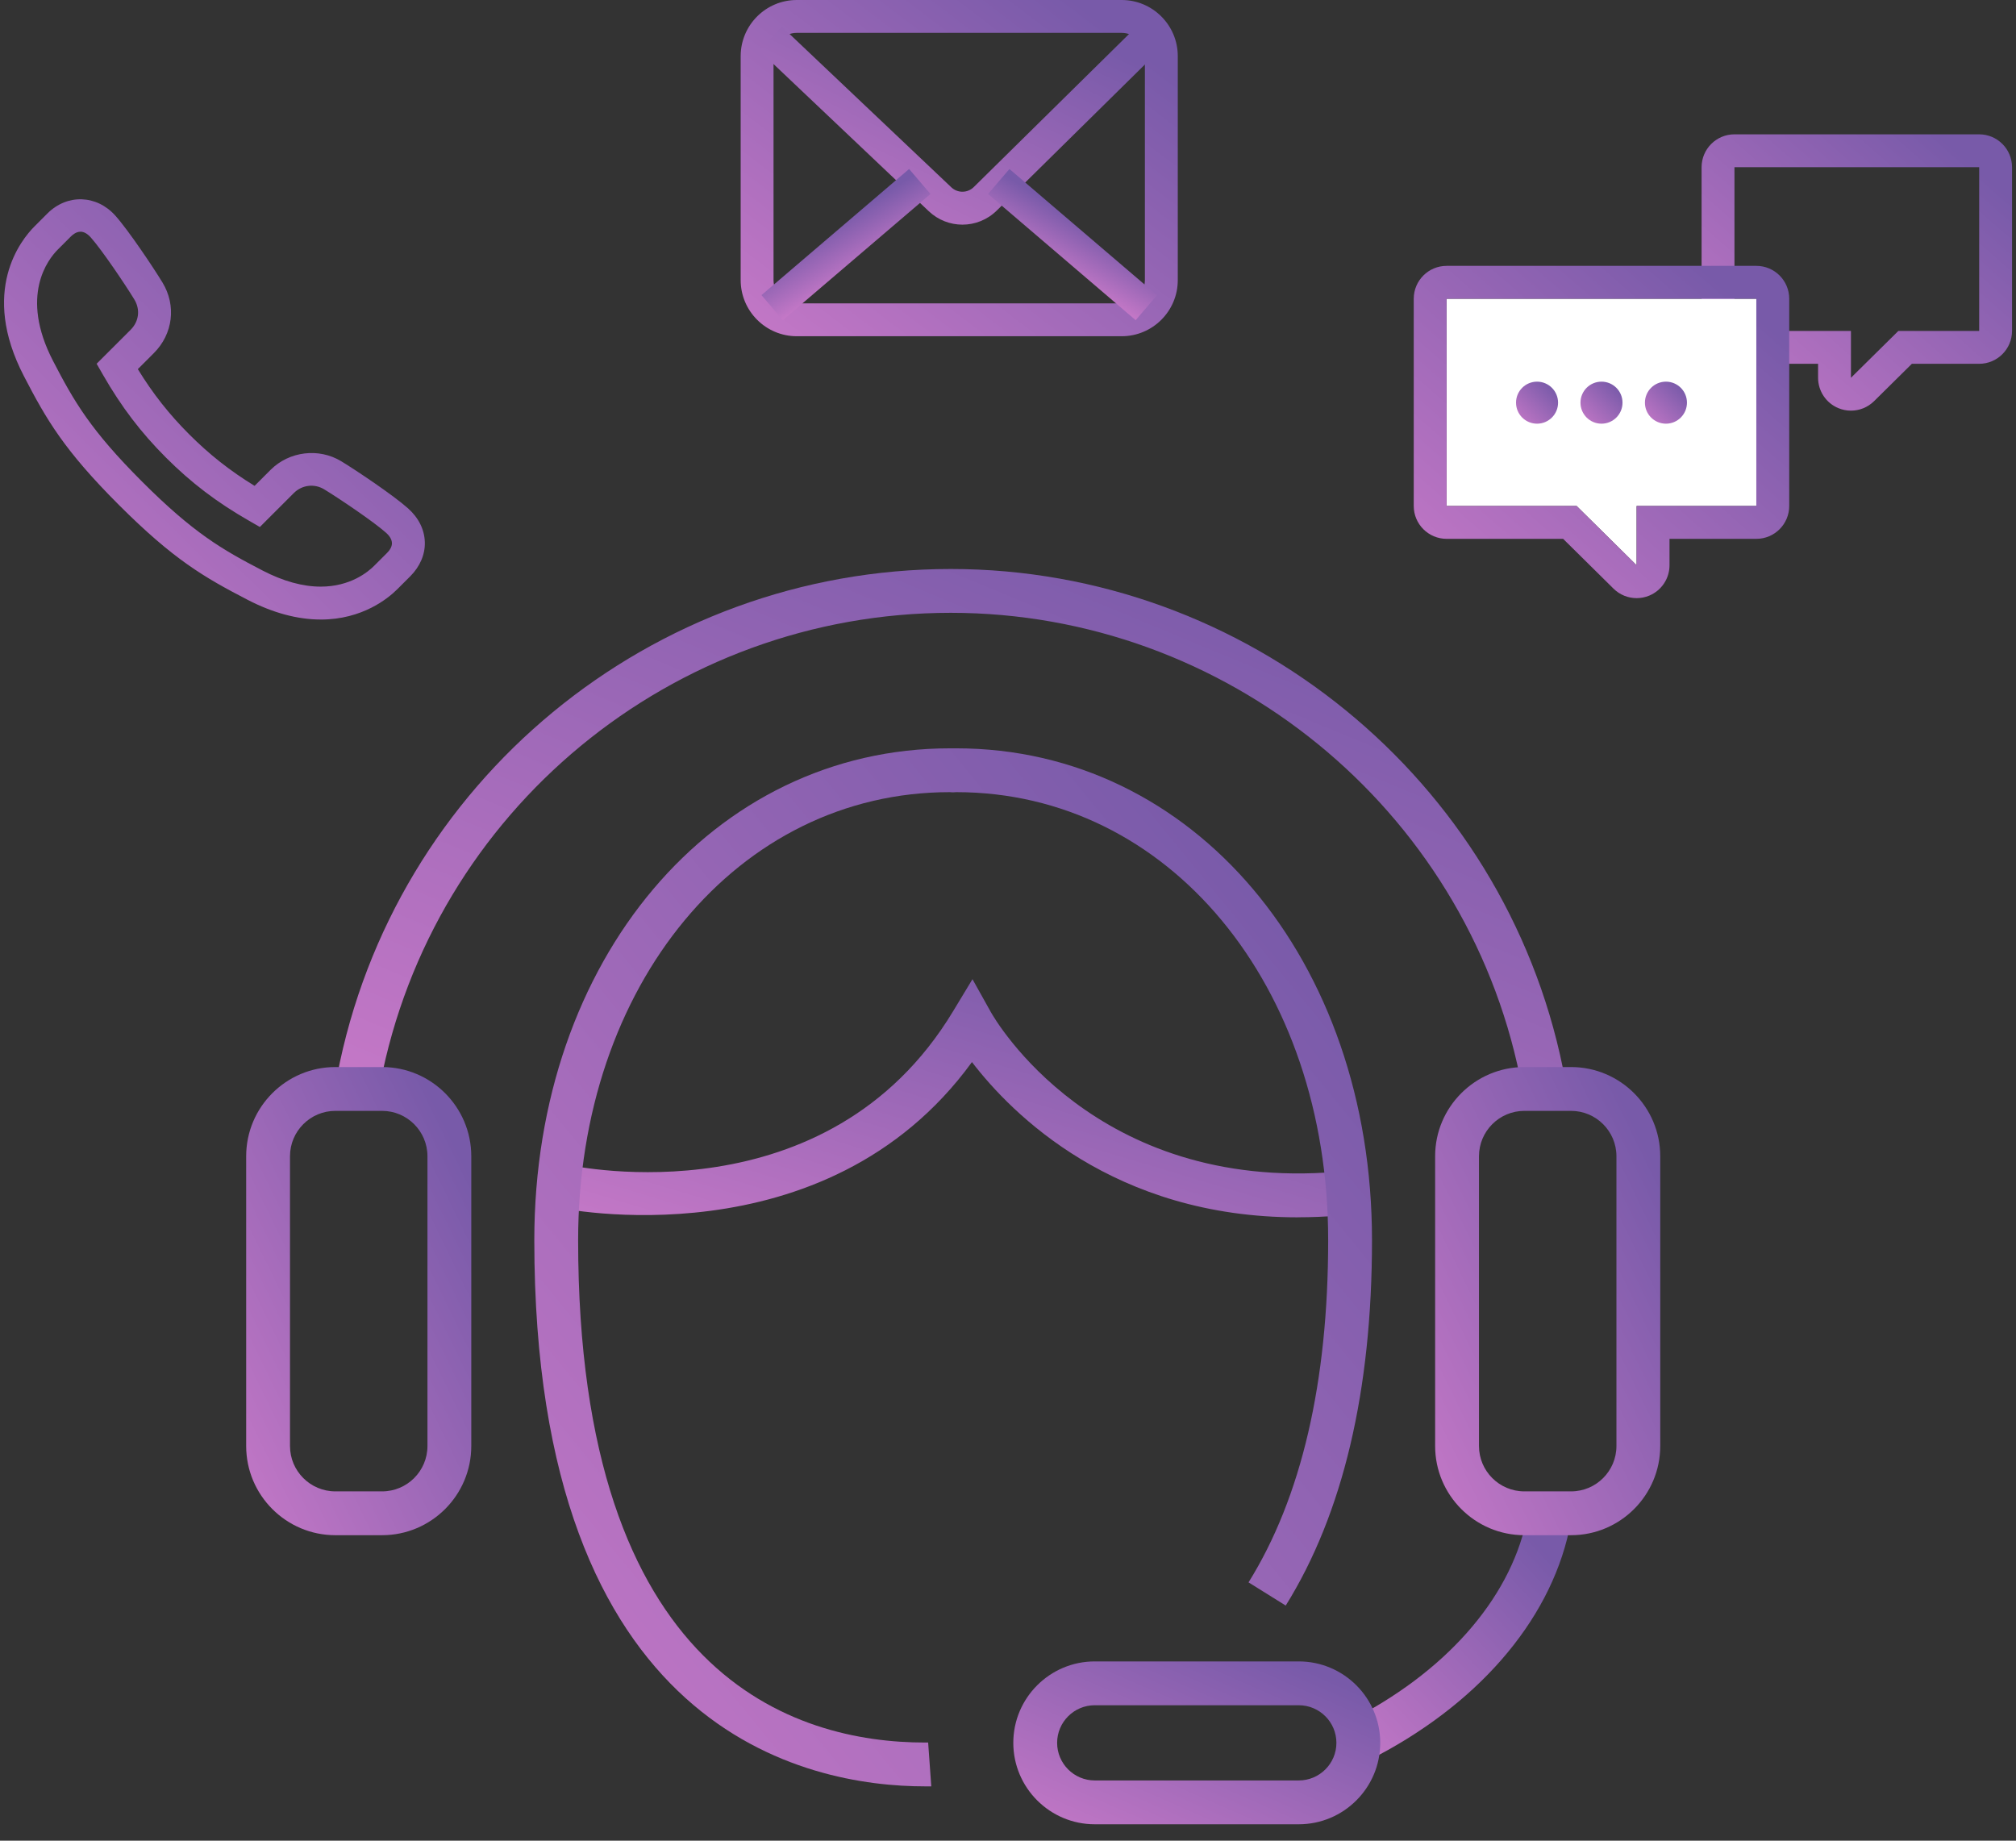
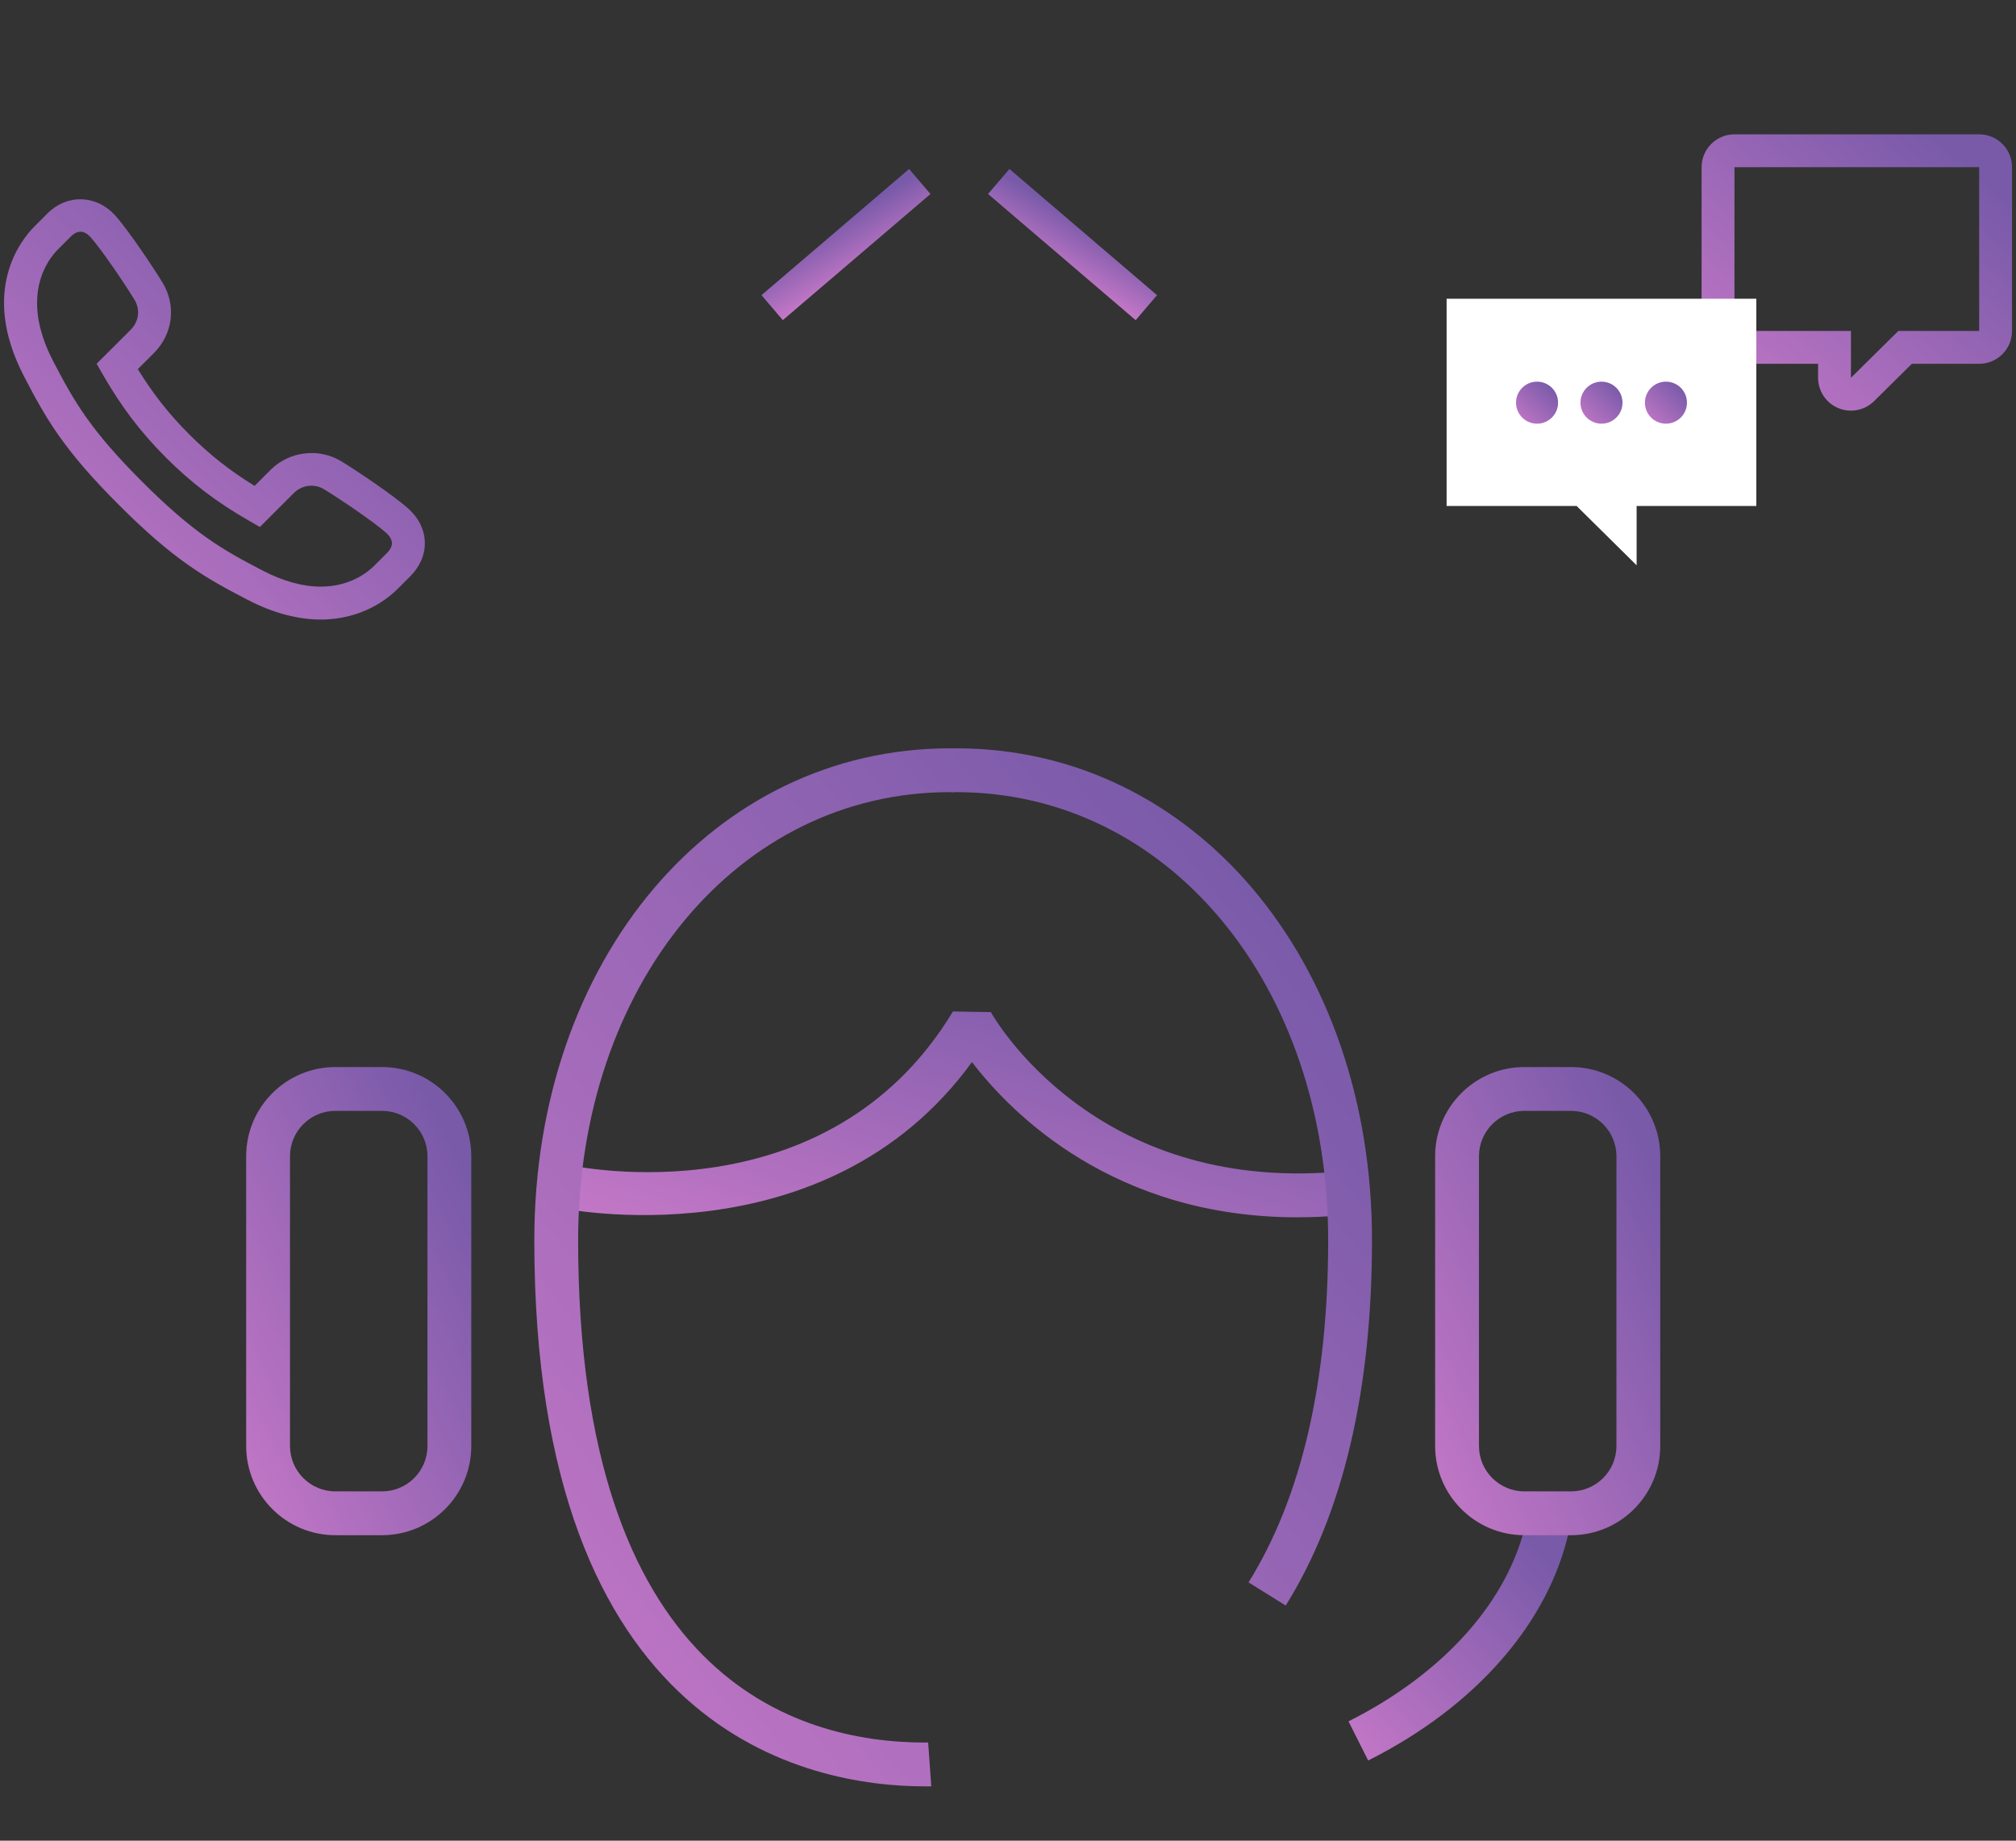
<svg xmlns="http://www.w3.org/2000/svg" width="92" height="84" viewBox="0 0 92 84" fill="none">
  <rect x="0" y="0" width="92" height="84" fill="#333333" stroke="none" />
  <g clip-path="url(#clip0_2439_6289)">
-     <path d="M59.223 55.553C50.834 55.553 46.167 50.832 44.355 48.468C37.646 57.693 25.556 55.132 25.43 55.102L25.863 53.149C26.346 53.256 37.762 55.641 43.488 46.159L44.379 44.685L45.218 46.188C45.406 46.522 49.956 54.407 61.028 53.474L61.196 55.467C60.518 55.524 59.86 55.551 59.224 55.551L59.223 55.553Z" fill="url(#paint0_linear_2439_6289)" />
+     <path d="M59.223 55.553C50.834 55.553 46.167 50.832 44.355 48.468C37.646 57.693 25.556 55.132 25.43 55.102L25.863 53.149C26.346 53.256 37.762 55.641 43.488 46.159L45.218 46.188C45.406 46.522 49.956 54.407 61.028 53.474L61.196 55.467C60.518 55.524 59.86 55.551 59.224 55.551L59.223 55.553Z" fill="url(#paint0_linear_2439_6289)" />
    <path d="M42.499 81.521H42.356H42.212C36.852 81.521 24.383 79.092 24.383 56.597C24.383 43.8 32.538 34.15 43.354 34.15H43.64C54.455 34.15 62.611 43.8 62.611 56.597C62.611 63.467 61.287 69.076 58.674 73.27L56.977 72.212C59.388 68.341 60.611 63.087 60.611 56.597C60.611 44.94 53.315 36.15 43.64 36.15C43.603 36.154 43.555 36.158 43.506 36.158H43.458L43.343 36.15C33.679 36.15 26.383 44.94 26.383 56.597C26.383 76.543 36.3 79.521 42.212 79.521H42.356L42.499 81.521Z" fill="url(#paint1_linear_2439_6289)" />
    <path d="M62.437 80.341L61.539 78.554C65.906 76.36 68.863 73.031 69.651 69.42L71.604 69.847C70.687 74.05 67.346 77.874 62.437 80.341Z" fill="url(#paint2_linear_2439_6289)" />
-     <path d="M17.352 49.456L15.387 49.08C17.954 35.687 29.73 25.966 43.388 25.966C56.873 25.966 68.62 35.54 71.32 48.732L69.361 49.133C66.851 36.868 55.927 27.966 43.388 27.966C30.688 27.966 19.738 37.004 17.352 49.456Z" fill="url(#paint3_linear_2439_6289)" />
-     <path d="M59.27 83.251H49.958C47.909 83.251 46.242 81.584 46.242 79.535C46.242 77.486 47.909 75.819 49.958 75.819H59.27C61.32 75.819 62.987 77.486 62.987 79.535C62.987 81.584 61.32 83.251 59.27 83.251ZM49.958 77.819C49.012 77.819 48.242 78.589 48.242 79.535C48.242 80.481 49.012 81.251 49.958 81.251H59.27C60.216 81.251 60.987 80.481 60.987 79.535C60.987 78.589 60.216 77.819 59.27 77.819H49.958Z" fill="url(#paint4_linear_2439_6289)" />
    <path d="M71.696 70.059H69.562C67.318 70.059 65.492 68.233 65.492 65.989V52.765C65.492 50.521 67.318 48.695 69.562 48.695H71.696C73.94 48.695 75.765 50.521 75.765 52.765V65.989C75.765 68.233 73.94 70.059 71.696 70.059ZM69.563 50.695C68.421 50.695 67.493 51.624 67.493 52.765V65.989C67.493 67.131 68.422 68.059 69.563 68.059H71.697C72.838 68.059 73.766 67.13 73.766 65.989V52.765C73.766 51.624 72.837 50.695 71.697 50.695H69.563Z" fill="url(#paint5_linear_2439_6289)" />
    <path d="M17.437 70.059H15.303C13.059 70.059 11.234 68.233 11.234 65.989V52.765C11.234 50.521 13.059 48.695 15.303 48.695H17.437C19.681 48.695 21.507 50.521 21.507 52.765V65.989C21.507 68.233 19.681 70.059 17.437 70.059ZM15.303 50.695C14.162 50.695 13.234 51.624 13.234 52.765V65.989C13.234 67.131 14.163 68.059 15.303 68.059H17.437C18.579 68.059 19.507 67.13 19.507 65.989V52.765C19.507 51.624 18.578 50.695 17.437 50.695H15.303Z" fill="url(#paint6_linear_2439_6289)" />
-     <path d="M51.187 15.344H36.361C34.95 15.344 33.801 14.196 33.801 12.784V2.56C33.801 1.148 34.949 0 36.361 0H51.187C52.599 0 53.748 1.148 53.748 2.56V12.784C53.748 14.196 52.6 15.344 51.187 15.344ZM36.36 1.5C35.776 1.5 35.3 1.976 35.3 2.56V12.784C35.3 13.368 35.776 13.844 36.36 13.844H51.186C51.771 13.844 52.247 13.368 52.247 12.784V2.56C52.247 1.976 51.771 1.5 51.186 1.5H36.36Z" fill="url(#paint7_linear_2439_6289)" />
-     <path d="M43.92 10.252C43.367 10.252 42.815 10.047 42.38 9.635L34.648 2.306L35.679 1.217L43.411 8.546C43.701 8.822 44.153 8.817 44.439 8.536L51.853 1.227L52.906 2.295L45.492 9.604C45.054 10.036 44.487 10.252 43.92 10.252Z" fill="url(#paint8_linear_2439_6289)" />
    <path d="M41.487 7.712L34.75 13.469L35.724 14.609L42.462 8.853L41.487 7.712Z" fill="url(#paint9_linear_2439_6289)" />
    <path d="M46.065 7.712L45.09 8.852L51.826 14.611L52.801 13.47L46.065 7.712Z" fill="url(#paint10_linear_2439_6289)" />
    <path d="M14.637 28.272C13.575 28.272 12.452 27.969 11.301 27.373C9.307 26.34 7.917 25.534 5.423 23.04C2.928 20.544 2.121 19.155 1.09 17.162C-0.922 13.281 0.955 10.95 1.578 10.328L2.166 9.739C3.07 8.84 4.411 8.887 5.264 9.841C5.868 10.517 7.001 12.211 7.414 12.891C8.054 13.944 7.896 15.239 7.023 16.112L6.29 16.845C6.979 17.97 7.719 18.905 8.638 19.825C9.557 20.743 10.492 21.482 11.618 22.172L12.35 21.44C13.199 20.593 14.549 20.428 15.572 21.049C16.251 21.461 17.943 22.594 18.621 23.199C19.106 23.633 19.371 24.166 19.387 24.741C19.404 25.299 19.168 25.852 18.725 26.296L18.139 26.881C17.723 27.298 16.546 28.273 14.638 28.273L14.637 28.272ZM3.668 10.575C3.488 10.575 3.328 10.697 3.226 10.8L2.639 11.388C2.197 11.829 0.879 13.495 2.421 16.471C3.386 18.335 4.141 19.636 6.483 21.978C8.824 24.318 10.125 25.074 11.99 26.04C12.927 26.525 13.817 26.771 14.636 26.771C15.983 26.771 16.791 26.105 17.076 25.819L17.663 25.233C17.767 25.129 17.892 24.965 17.886 24.782C17.881 24.588 17.74 24.422 17.621 24.316C17.045 23.801 15.439 22.722 14.793 22.33C14.345 22.058 13.779 22.13 13.41 22.499L11.859 24.049L11.362 23.763C9.889 22.918 8.722 22.03 7.576 20.884C6.429 19.736 5.54 18.568 4.696 17.098L4.41 16.6L5.962 15.049C6.343 14.668 6.409 14.126 6.131 13.667C5.737 13.019 4.657 11.413 4.145 10.838C3.988 10.662 3.828 10.573 3.668 10.573V10.575Z" fill="url(#paint11_linear_2439_6289)" />
    <path d="M90.319 7.63V15.102H86.632L84.468 17.24V15.102H79.152V7.63H90.319ZM90.319 6.13H79.152C78.324 6.13 77.652 6.802 77.652 7.63V15.102C77.652 15.93 78.324 16.602 79.152 16.602H82.968V17.24C82.968 17.845 83.332 18.391 83.89 18.624C84.077 18.702 84.273 18.74 84.468 18.74C84.855 18.74 85.236 18.59 85.523 18.307L87.248 16.602H90.319C91.147 16.602 91.819 15.93 91.819 15.102V7.63C91.819 6.802 91.147 6.13 90.319 6.13Z" fill="url(#paint12_linear_2439_6289)" />
    <path d="M66.016 13.633H80.15V23.09H74.687V25.797L71.949 23.09H66.016V13.633Z" fill="white" />
-     <path d="M80.15 13.633V23.09H74.687V25.796L71.948 23.09H66.015V13.633H80.15ZM80.15 12.133H66.016C65.188 12.133 64.516 12.805 64.516 13.633V23.09C64.516 23.918 65.188 24.59 66.016 24.59H71.333L73.633 26.863C73.919 27.146 74.3 27.296 74.688 27.296C74.883 27.296 75.079 27.258 75.266 27.18C75.824 26.947 76.188 26.401 76.188 25.796V24.59H80.151C80.979 24.59 81.651 23.918 81.651 23.09V13.633C81.651 12.805 80.979 12.133 80.151 12.133H80.15Z" fill="url(#paint13_linear_2439_6289)" />
    <path d="M70.143 19.335C70.672 19.335 71.102 18.906 71.102 18.376C71.102 17.846 70.672 17.417 70.143 17.417C69.613 17.417 69.184 17.846 69.184 18.376C69.184 18.906 69.613 19.335 70.143 19.335Z" fill="url(#paint14_linear_2439_6289)" />
    <path d="M73.084 19.335C73.614 19.335 74.043 18.906 74.043 18.376C74.043 17.846 73.614 17.417 73.084 17.417C72.554 17.417 72.125 17.846 72.125 18.376C72.125 18.906 72.554 19.335 73.084 19.335Z" fill="url(#paint15_linear_2439_6289)" />
    <path d="M76.025 19.335C76.555 19.335 76.984 18.906 76.984 18.376C76.984 17.846 76.555 17.417 76.025 17.417C75.496 17.417 75.066 17.846 75.066 18.376C75.066 18.906 75.496 19.335 76.025 19.335Z" fill="url(#paint16_linear_2439_6289)" />
  </g>
  <defs>
    <linearGradient id="paint0_linear_2439_6289" x1="56.725" y1="45.908" x2="51.496" y2="63.362" gradientUnits="userSpaceOnUse">
      <stop stop-color="#785AA9" />
      <stop offset="1" stop-color="#C578C7" />
    </linearGradient>
    <linearGradient id="paint1_linear_2439_6289" x1="57.832" y1="39.479" x2="17.196" y2="72.741" gradientUnits="userSpaceOnUse">
      <stop stop-color="#785AA9" />
      <stop offset="1" stop-color="#C578C7" />
    </linearGradient>
    <linearGradient id="paint2_linear_2439_6289" x1="70.346" y1="70.649" x2="60.81" y2="79.562" gradientUnits="userSpaceOnUse">
      <stop stop-color="#785AA9" />
      <stop offset="1" stop-color="#C578C7" />
    </linearGradient>
    <linearGradient id="paint3_linear_2439_6289" x1="64.328" y1="28.609" x2="49.797" y2="63.704" gradientUnits="userSpaceOnUse">
      <stop stop-color="#785AA9" />
      <stop offset="1" stop-color="#C578C7" />
    </linearGradient>
    <linearGradient id="paint4_linear_2439_6289" x1="60.894" y1="76.655" x2="56.117" y2="87.572" gradientUnits="userSpaceOnUse">
      <stop stop-color="#785AA9" />
      <stop offset="1" stop-color="#C578C7" />
    </linearGradient>
    <linearGradient id="paint5_linear_2439_6289" x1="74.481" y1="51.098" x2="59.749" y2="58.284" gradientUnits="userSpaceOnUse">
      <stop stop-color="#785AA9" />
      <stop offset="1" stop-color="#C578C7" />
    </linearGradient>
    <linearGradient id="paint6_linear_2439_6289" x1="20.223" y1="51.098" x2="5.491" y2="58.284" gradientUnits="userSpaceOnUse">
      <stop stop-color="#785AA9" />
      <stop offset="1" stop-color="#C578C7" />
    </linearGradient>
    <linearGradient id="paint7_linear_2439_6289" x1="51.254" y1="1.726" x2="38.325" y2="18.775" gradientUnits="userSpaceOnUse">
      <stop stop-color="#785AA9" />
      <stop offset="1" stop-color="#C578C7" />
    </linearGradient>
    <linearGradient id="paint8_linear_2439_6289" x1="50.624" y1="2.233" x2="44.393" y2="15.006" gradientUnits="userSpaceOnUse">
      <stop stop-color="#785AA9" />
      <stop offset="1" stop-color="#C578C7" />
    </linearGradient>
    <linearGradient id="paint9_linear_2439_6289" x1="40.755" y1="8.56" x2="42.09" y2="10.779" gradientUnits="userSpaceOnUse">
      <stop stop-color="#785AA9" />
      <stop offset="1" stop-color="#C578C7" />
    </linearGradient>
    <linearGradient id="paint10_linear_2439_6289" x1="46.7" y1="8.503" x2="45.357" y2="10.757" gradientUnits="userSpaceOnUse">
      <stop stop-color="#785AA9" />
      <stop offset="1" stop-color="#C578C7" />
    </linearGradient>
    <linearGradient id="paint11_linear_2439_6289" x1="16.987" y1="11.252" x2="0.206" y2="28.295" gradientUnits="userSpaceOnUse">
      <stop stop-color="#785AA9" />
      <stop offset="1" stop-color="#C578C7" />
    </linearGradient>
    <linearGradient id="paint12_linear_2439_6289" x1="90.049" y1="7.549" x2="79.107" y2="20.017" gradientUnits="userSpaceOnUse">
      <stop stop-color="#785AA9" />
      <stop offset="1" stop-color="#C578C7" />
    </linearGradient>
    <linearGradient id="paint13_linear_2439_6289" x1="79.509" y1="13.839" x2="66.362" y2="28.907" gradientUnits="userSpaceOnUse">
      <stop stop-color="#785AA9" />
      <stop offset="1" stop-color="#C578C7" />
    </linearGradient>
    <linearGradient id="paint14_linear_2439_6289" x1="70.862" y1="17.633" x2="69.184" y2="19.335" gradientUnits="userSpaceOnUse">
      <stop stop-color="#785AA9" />
      <stop offset="1" stop-color="#C578C7" />
    </linearGradient>
    <linearGradient id="paint15_linear_2439_6289" x1="73.803" y1="17.633" x2="72.125" y2="19.335" gradientUnits="userSpaceOnUse">
      <stop stop-color="#785AA9" />
      <stop offset="1" stop-color="#C578C7" />
    </linearGradient>
    <linearGradient id="paint16_linear_2439_6289" x1="76.745" y1="17.633" x2="75.066" y2="19.335" gradientUnits="userSpaceOnUse">
      <stop stop-color="#785AA9" />
      <stop offset="1" stop-color="#C578C7" />
    </linearGradient>
    <clipPath id="clip0_2439_6289">
      <rect width="91.633" height="83.251" fill="white" transform="translate(0.184)" />
    </clipPath>
  </defs>
</svg>